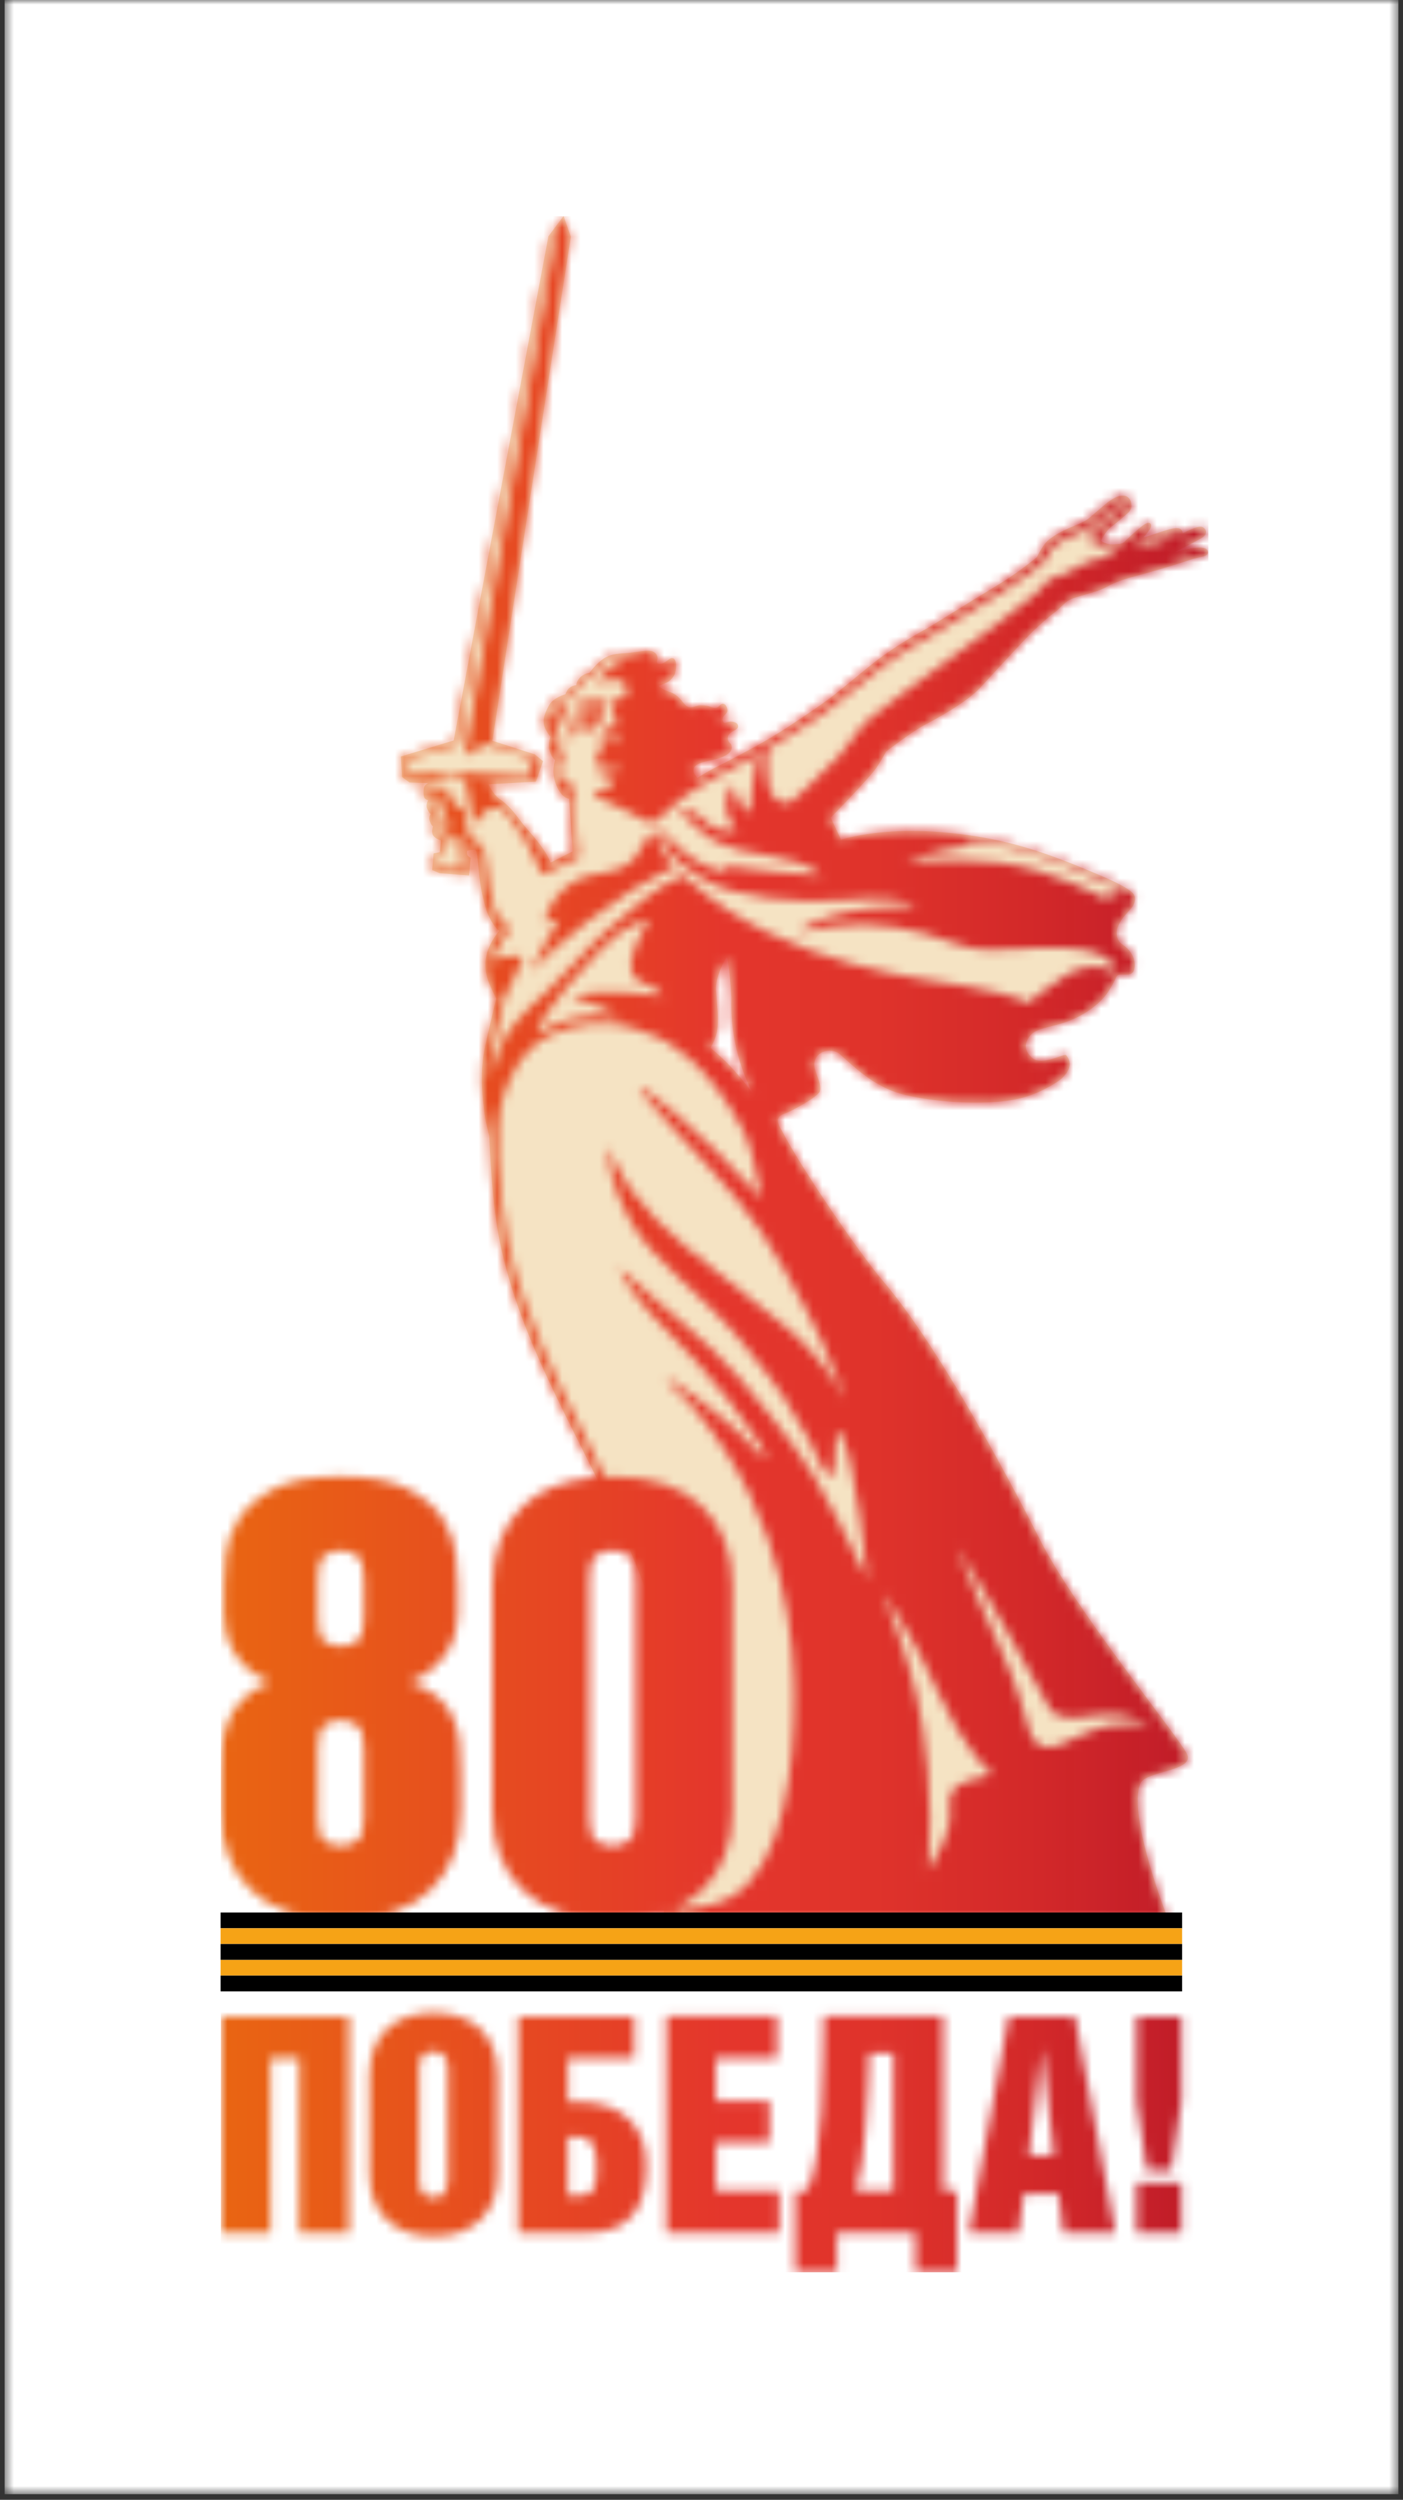
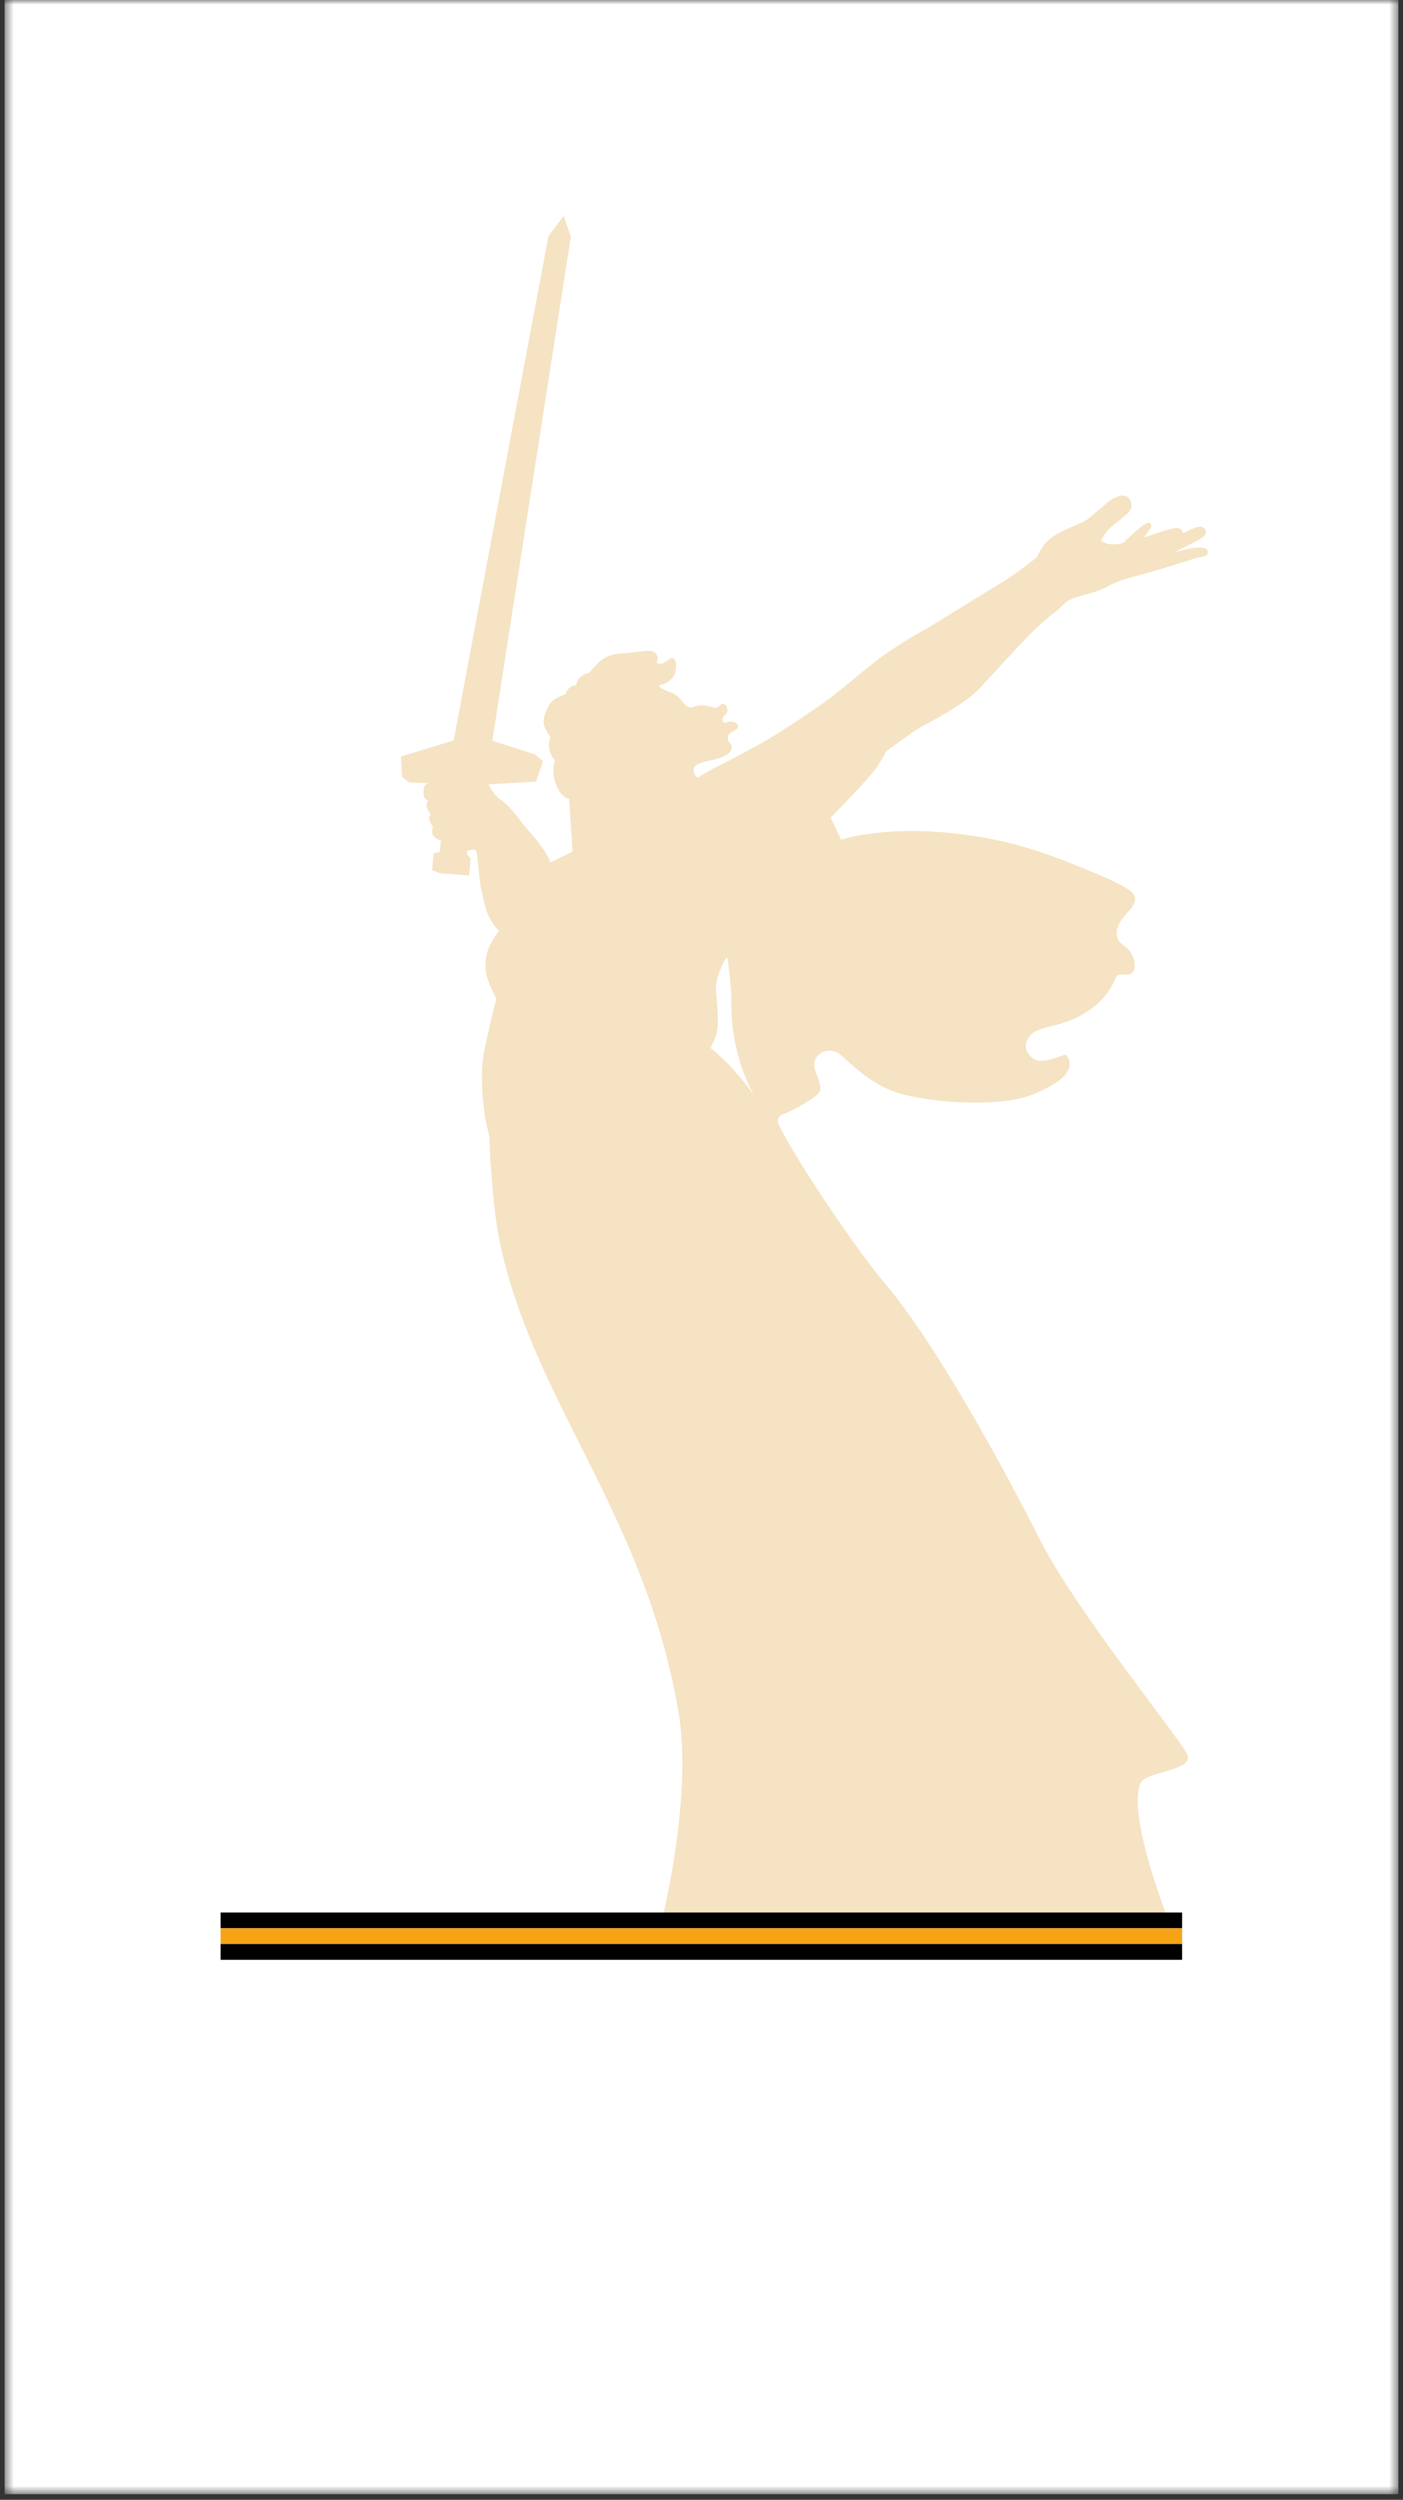
<svg xmlns="http://www.w3.org/2000/svg" width="151" height="269" viewBox="0 0 151 269" fill="none">
  <rect x="0" y="0" width="151" height="269" fill="#333333" stroke="none" />
  <mask id="mask0_24_167" style="mask-type:luminance" maskUnits="userSpaceOnUse" x="0" y="0" width="151" height="269">
    <path d="M150.5 0H0.5V268.396H150.5V0Z" fill="white" />
  </mask>
  <g mask="url(#mask0_24_167)">
    <path d="M150.5 0H0.5V268.396H150.5V0Z" fill="white" />
    <mask id="mask1_24_167" style="mask-type:luminance" maskUnits="userSpaceOnUse" x="0" y="0" width="151" height="269">
      <path d="M150.5 0H0.5V268.396H150.5V0Z" fill="white" />
    </mask>
    <g mask="url(#mask1_24_167)">
      <path d="M126.382 59.446C126.793 59.225 127.167 59.034 127.311 58.958C127.875 58.676 128.37 58.433 128.629 58.288C129.444 57.839 129.68 57.724 129.779 57.397C129.862 57.13 129.718 56.849 129.413 56.712C128.903 56.476 127.296 57.412 127.296 57.374C127.258 57.07 127.083 56.834 126.694 56.826C126.23 56.818 125.643 57.001 124.798 57.283C124.021 57.549 123.245 57.793 123.069 57.839C123.504 57.321 123.633 57.123 123.633 57.123C123.633 57.123 124.044 56.651 123.831 56.354C123.77 56.27 123.625 56.224 123.45 56.285C123.077 56.415 122.407 57.001 121.265 58.06C121.12 58.189 121.059 58.303 120.838 58.448C120.404 58.562 119.612 58.631 119.193 58.517C118.858 58.425 118.637 58.296 118.493 58.181C118.515 58.159 118.965 57.153 119.658 56.651C120.099 56.331 121.318 55.28 121.432 55.173C121.851 54.732 121.79 54.389 121.752 54.153C121.714 53.871 121.554 53.62 121.341 53.468C120.602 52.957 119.33 53.962 119.186 54.077C118.896 54.313 117.564 55.447 117.145 55.806C116.84 56.064 115.98 56.438 115.401 56.674L115.066 56.818C114.35 57.13 113.444 57.595 112.781 58.166C112.324 58.555 111.776 59.56 111.608 59.941C111.235 60.253 109.476 61.692 107.351 62.971C105.744 63.939 104.031 64.997 102.554 65.911C101.449 66.596 100.475 67.198 99.782 67.617C99.652 67.685 96.53 69.338 93.948 71.394C93.164 72.019 92.402 72.643 91.671 73.245C91.062 73.74 90.499 74.204 89.95 74.638C88.427 75.887 84.985 78.088 84.604 78.362C84.094 78.682 83.569 79.01 82.959 79.375C81.33 80.365 77.895 82.155 76.943 82.619C76.57 82.802 75.9 83.183 75.153 83.647C75.131 83.662 75.1 83.678 75.077 83.693L75.062 83.701C74.864 83.495 74.674 83.206 74.651 83.03C74.506 82.117 75.778 82.01 77.126 81.667C78.025 81.439 78.763 80.997 78.756 80.441C78.748 79.923 78.451 80.007 78.352 79.634C78.131 78.758 79.266 78.682 79.418 78.278C79.471 78.141 79.449 77.852 79.091 77.73C78.733 77.608 78.558 77.631 78.063 77.776C77.804 77.852 77.606 77.372 77.918 77.037C78.23 76.702 78.367 76.595 78.268 76.237C78.131 75.735 77.819 75.659 77.629 75.773C77.438 75.887 77.278 76.222 76.897 76.177C76.517 76.131 76.349 75.895 75.39 75.895C74.826 75.895 74.369 76.39 73.813 75.918C73.478 75.636 73.037 74.73 72.024 74.44C71.254 74.219 70.881 73.801 70.881 73.801C70.881 73.801 71.826 73.504 72.123 73.207C72.671 72.651 72.633 72.506 72.724 72.118C72.762 71.958 72.915 70.732 72.245 70.823C72.069 70.846 71.483 71.417 71.102 71.44C70.721 71.463 70.66 71.341 70.721 71.128C70.851 70.671 70.714 70.404 70.394 70.176C69.952 69.856 68.757 70.145 67.728 70.252C66.716 70.358 65.931 70.259 64.979 70.861C64.165 71.386 63.434 72.407 63.434 72.407C63.434 72.407 62.71 72.46 62.253 73.115C62.025 73.45 62.025 73.732 62.025 73.732C62.025 73.732 61.347 73.755 61.027 74.341C60.852 74.661 60.859 74.707 60.859 74.707C60.859 74.707 59.557 75.065 59.108 75.864C58.621 76.74 58.278 77.593 58.712 78.454C59.07 79.162 59.253 79.268 59.253 79.268C59.253 79.268 58.956 79.961 59.131 80.67C59.329 81.469 59.679 81.728 59.732 81.797C59.679 81.98 59.367 82.985 59.748 84.15C60.342 85.947 61.248 85.947 61.248 85.947C61.248 85.947 61.385 88.102 61.484 89.412C61.583 90.714 61.606 91.636 61.606 91.636C61.59 91.628 59.26 92.816 59.26 92.816C59.26 92.816 58.956 92.131 58.72 91.758C57.829 90.326 56.587 89.123 56.069 88.399C55.544 87.683 54.851 86.823 54.409 86.488C54.31 86.381 54.135 86.221 53.823 86.016C53.069 85.513 52.574 84.401 52.574 84.401L57.684 84.112L58.445 81.911L57.554 81.172L52.993 79.71C53.777 74.539 61.438 25.481 61.438 25.481L60.661 23.242L60.654 23.257L60.631 23.273V23.28L59.024 25.42L48.827 79.68L43.146 81.408L43.276 83.617L44.045 84.18L44.068 84.203L46.078 84.272C45.895 84.371 45.636 84.553 45.606 84.873C45.575 85.193 45.545 85.795 45.773 85.962C45.994 86.122 46.086 86.115 46.086 86.115C46.086 86.115 45.796 86.541 45.964 86.99C46.131 87.44 46.352 87.607 46.352 87.607C46.352 87.607 46.101 87.889 46.253 88.346C46.406 88.811 46.603 88.925 46.603 88.925C46.603 88.925 46.375 89.603 46.649 89.945C46.931 90.296 47.449 90.448 47.449 90.448L47.327 91.697L46.664 91.834L46.512 93.631L47.319 93.966L50.487 94.21L50.655 92.321C50.655 92.321 50.365 92.123 50.312 92.024C50.259 91.925 50.259 91.727 50.274 91.552C50.419 91.522 50.685 91.461 50.937 91.43C51.112 91.407 51.203 91.445 51.272 91.621C51.416 92.177 51.493 93.463 51.607 94.461C51.744 95.687 52.026 96.837 52.346 97.957C52.361 98.017 52.901 99.48 53.709 100.173C53.488 100.462 53.176 100.904 52.94 101.315C51.752 103.394 52.338 105.184 52.848 106.273C53.016 106.669 53.206 107.065 53.412 107.461C53.031 108.923 52.368 111.839 52.155 112.883C51.713 115.091 51.843 117.46 52.087 119.272C52.148 119.957 52.254 120.658 52.429 121.282C52.536 121.793 52.627 122.143 52.658 122.272C52.681 122.92 52.917 129.553 53.831 133.825C55.498 141.638 58.857 148.332 62.413 155.43C66.67 163.921 71.072 172.694 73.037 184.3C74.514 193.019 71.475 205.6 71.445 205.729L71.315 206.262L72.214 206.27C72.183 206.278 72.153 206.278 72.123 206.285C72.123 206.285 87.414 206.369 101.678 206.445L124.425 206.582C124.448 206.582 124.463 206.575 124.486 206.567C125.118 206.567 125.552 206.575 125.735 206.575C125.735 206.575 121.295 195.365 122.734 191.915C123.306 190.544 128.766 190.605 127.715 188.671C126.557 186.539 116.094 173.661 112.119 166.061C112.004 165.848 102.333 146.398 95.045 137.861C92.448 134.823 86.104 125.509 84.14 121.648C83.233 120.239 84.003 119.988 84.604 119.775C85.168 119.569 87.993 118.076 88.244 117.429C88.496 116.774 87.727 115.441 87.65 114.756C87.483 113.187 89.409 112.57 90.438 113.484C91.877 114.748 93.918 116.812 96.85 117.673C99.37 118.419 105.653 119.173 109.811 118.191C111.783 117.726 113.756 116.508 114.198 116.112C115.203 115.213 115.416 114.322 114.731 113.53C114.563 113.34 112.172 114.703 111.159 113.888C109.499 112.54 111.075 111.215 111.22 111.116C112.339 110.415 113.908 110.469 115.873 109.501C117.982 108.458 118.934 107.217 119.208 106.813C120.054 105.564 120.031 105.168 120.267 104.978C120.633 104.681 121.798 105.229 122.057 104.369C122.209 103.858 122.156 103.044 121.539 102.29C121.013 101.642 120.526 101.658 120.267 100.927C119.833 99.67 121.181 98.391 121.706 97.789C122.178 97.241 122.262 96.662 122.057 96.319C122.057 96.296 121.942 95.664 118.241 94.126C116.322 93.326 112.583 91.674 108.41 90.661C104.579 89.724 100.391 89.374 97.604 89.42C93.149 89.488 90.521 90.356 90.521 90.356L89.402 87.98C89.402 87.98 93.705 83.624 94.443 82.444C95.19 81.264 95.357 80.875 95.357 80.875C95.357 80.875 98.281 78.652 99.454 78.042C100.635 77.433 104.031 75.598 105.516 73.983C107.001 72.369 109.834 69.277 110.877 68.226C111.921 67.183 113.101 66.178 113.497 65.911C113.893 65.652 114.563 64.868 114.959 64.639C115.934 64.068 117.754 63.901 119.102 63.154C120.457 62.416 121.843 62.096 122.308 61.974C123.465 61.677 126.527 60.778 128.027 60.268C129.383 59.803 129.954 59.986 129.992 59.446C130.06 58.311 126.824 59.354 126.382 59.446ZM76.471 112.753C76.638 112.471 77.126 111.535 77.21 110.728C77.301 109.859 77.271 109.144 77.21 108.496C77.149 107.849 77.103 106.943 77.065 106.608C76.92 105.397 77.941 103.242 78.245 102.998C78.421 103.371 78.733 106.973 78.718 107.506C78.535 113.644 81.17 117.863 81.17 117.863C78.36 114.017 76.532 112.913 76.471 112.753Z" fill="#F5E3C3" />
    </g>
    <mask id="mask2_24_167" style="mask-type:luminance" maskUnits="userSpaceOnUse" x="23" y="23" width="107" height="222">
-       <path d="M122.323 240.235H127.144V234.866H122.323V240.235ZM23.773 216.97V240.242H29.111V221.47H32.218V240.242H37.556V216.97H23.773ZM61.111 229.946H62.337C62.748 229.946 63.075 230.038 63.327 230.22C63.578 230.403 63.761 230.639 63.89 230.929C64.02 231.218 64.104 231.553 64.149 231.934C64.195 232.315 64.218 232.703 64.218 233.114C64.218 233.701 64.195 234.188 64.149 234.584C64.104 234.98 64.02 235.307 63.89 235.551C63.761 235.802 63.563 235.985 63.312 236.099C63.053 236.221 62.695 236.275 62.245 236.275H61.111V229.946ZM55.772 216.97V240.242H63.38C64.568 240.242 65.558 240.044 66.358 239.663C67.157 239.275 67.789 238.757 68.269 238.11C68.741 237.463 69.076 236.701 69.274 235.825C69.465 234.95 69.564 234.028 69.564 233.061C69.564 230.883 68.916 229.185 67.622 227.981C66.327 226.771 64.492 226.169 62.124 226.169H61.118V221.478H68.269V216.977H55.772V216.97ZM71.719 216.97V240.242H83.888V235.742H77.057V230.563H82.822V226.062H77.057V221.463H83.629V216.962H71.719V216.97ZM92.745 232.825C92.905 231.66 93.042 230.411 93.149 229.07C93.255 227.73 93.339 226.359 93.407 224.943C93.469 223.526 93.529 222.186 93.567 220.914H96.157V235.742H92.113C92.372 234.965 92.585 233.99 92.745 232.825ZM88.648 216.97C88.602 218.523 88.572 220.183 88.549 221.95C88.526 223.717 88.465 225.461 88.374 227.174C88.275 228.888 88.115 230.495 87.886 231.995C87.658 233.495 87.331 234.736 86.904 235.734H85.579V244.507H90.08V240.235H98.51V244.507H102.995V235.734H101.503V216.962H88.648V216.97ZM112.096 220.595H112.157L113.421 231.957H110.732L112.096 220.595ZM108.562 216.97L104.259 240.242H109.628L110.177 236.099H113.931L114.418 240.242H120.054L115.682 216.97H108.562ZM122.323 216.97V226.062L123.427 233.503H126.047L127.151 226.062V216.97H122.323ZM45.758 236.244C45.545 236.084 45.385 235.886 45.286 235.658C45.187 235.429 45.134 235.193 45.126 234.942C45.111 234.698 45.111 234.493 45.111 234.34V222.849C45.111 222.651 45.118 222.43 45.126 222.186C45.134 221.942 45.187 221.706 45.286 221.493C45.385 221.28 45.537 221.097 45.758 220.945C45.971 220.793 46.276 220.716 46.664 220.716C47.053 220.716 47.35 220.793 47.555 220.945C47.761 221.097 47.913 221.28 48.005 221.493C48.104 221.706 48.165 221.942 48.18 222.186C48.203 222.437 48.21 222.658 48.21 222.849V234.34C48.21 234.493 48.203 234.691 48.18 234.942C48.157 235.193 48.096 235.429 48.005 235.658C47.906 235.886 47.753 236.077 47.555 236.244C47.35 236.404 47.053 236.488 46.664 236.488C46.276 236.48 45.979 236.404 45.758 236.244ZM43.915 217C43.07 217.282 42.346 217.693 41.73 218.249C41.113 218.797 40.633 219.498 40.29 220.351C39.948 221.204 39.773 222.194 39.773 223.313V233.899C39.773 235.993 40.389 237.638 41.615 238.833C42.841 240.029 44.532 240.631 46.664 240.631C48.819 240.631 50.51 240.029 51.729 238.833C52.947 237.638 53.556 235.993 53.556 233.899V223.313C53.556 222.194 53.381 221.204 53.038 220.351C52.696 219.498 52.216 218.797 51.599 218.249C50.982 217.701 50.259 217.282 49.413 217C48.576 216.718 47.654 216.581 46.664 216.581C45.674 216.581 44.753 216.718 43.915 217ZM34.929 198.068C34.449 197.695 34.213 196.88 34.213 195.608V188.13C34.213 186.866 34.449 186.044 34.929 185.67C35.409 185.297 35.995 185.115 36.688 185.115C37.343 185.115 37.914 185.305 38.417 185.67C38.912 186.044 39.171 186.858 39.171 188.13V195.608C39.171 196.88 38.919 197.695 38.417 198.068C37.914 198.441 37.336 198.624 36.688 198.624C35.995 198.624 35.409 198.441 34.929 198.068ZM34.929 176.601C34.449 176.227 34.213 175.413 34.213 174.156V169.853C34.213 168.589 34.449 167.774 34.929 167.409C35.409 167.036 35.995 166.853 36.688 166.853C37.343 166.853 37.914 167.036 38.417 167.409C38.912 167.782 39.171 168.597 39.171 169.853V174.156C39.171 175.42 38.919 176.235 38.417 176.601C37.914 176.974 37.336 177.156 36.688 177.156C35.995 177.149 35.409 176.966 34.929 176.601ZM29.416 160.25C27.695 161.164 26.446 162.253 25.661 163.51C24.877 164.774 24.42 166.068 24.29 167.394C24.161 168.719 24.092 169.8 24.092 170.622V173.821C24.092 174.384 24.169 175.009 24.321 175.679C24.473 176.357 24.747 177.027 25.136 177.705C25.524 178.375 26.034 178.999 26.666 179.563C27.299 180.126 28.09 180.606 29.05 181.002C27.748 181.528 26.735 182.175 26.012 182.959C25.288 183.744 24.77 184.589 24.443 185.503C24.115 186.417 23.925 187.346 23.856 188.275C23.788 189.212 23.757 190.087 23.757 190.917V194.832C23.757 198.441 24.854 201.305 27.055 203.414C29.248 205.524 32.462 206.582 36.681 206.582C40.9 206.582 44.106 205.531 46.306 203.414C48.5 201.305 49.604 198.441 49.604 194.832V190.917C49.604 189.745 49.558 188.656 49.474 187.658C49.391 186.66 49.155 185.731 48.789 184.886C48.416 184.033 47.875 183.294 47.159 182.662C46.444 182.03 45.431 181.482 44.128 181.002C45.088 180.606 45.903 180.119 46.573 179.532C47.243 178.946 47.784 178.322 48.172 177.674C48.561 177.019 48.842 176.357 49.017 175.687C49.193 175.009 49.276 174.392 49.276 173.829V170.63C49.276 169.808 49.208 168.726 49.078 167.401C48.949 166.076 48.492 164.781 47.708 163.517C46.923 162.253 45.674 161.164 43.953 160.258C42.232 159.344 39.81 158.887 36.673 158.887C33.558 158.88 31.137 159.336 29.416 160.25ZM69.229 90.889C67.294 95.116 63.928 92.946 60.882 95.497C58.91 97.149 58.62 99.244 58.62 99.244C58.62 99.244 59.466 99.023 60.212 98.863C59.854 99.183 57.151 104.452 57.075 104.582C56.998 104.711 60.844 100.424 68.01 95.763C70.584 94.088 72.579 93.365 72.579 93.365C71.087 91.872 70.47 89.465 70.47 89.465C70.47 89.465 69.655 89.953 69.229 90.889ZM62.367 77.319C62.664 76.991 63.22 76.793 63.395 76.763C63.571 76.733 63.601 76.786 63.601 76.786C63.586 76.847 63.563 76.9 63.548 76.961C63.548 76.961 62.916 77.197 62.664 77.456C62.405 77.715 62.253 77.89 62.207 78.027C62.169 78.164 62.131 78.24 62.131 78.24C62.131 78.24 62.07 77.654 62.367 77.319ZM64.317 75.476C62.276 75.027 61.629 76.39 61.629 76.39C62.451 76.085 63.144 75.712 63.852 76.245C63.38 76.291 62.436 76.443 61.933 77.037C61.263 77.829 61.514 78.819 61.545 79.459C61.552 79.565 61.895 79.01 62.253 78.91C62.184 78.674 62.192 78.583 62.283 78.317C62.405 77.89 62.771 77.585 63.106 77.486C63.068 77.997 63.296 77.913 63.791 77.989C63.753 78.042 63.715 78.088 63.669 78.134C63.609 78.134 63.54 78.134 63.479 78.134C63.35 78.134 63.228 78.134 63.106 78.164C62.938 78.202 62.748 78.24 62.596 78.454C63.053 78.385 63.357 78.484 63.342 78.819C64.431 78.103 64.949 77.532 64.675 76.329C65.002 75.872 65.2 75.537 65.238 74.966C64.911 75.301 64.804 75.514 64.317 75.476ZM95.06 171.43C95.06 171.43 96.438 173.425 97.269 174.948C98.495 177.21 99.089 177.88 101.137 182.434C102.249 184.909 103.704 187.308 104.815 188.739C105.166 189.189 105.47 189.539 105.699 189.813L106.788 190.94L104.237 191.618C104.153 191.648 104.061 191.679 103.97 191.709C102.12 192.319 102.18 193.461 102.219 194.527C102.257 195.555 102.569 196.987 99.911 201.312C100.886 184.741 97.109 177.271 95.06 171.43ZM64.157 198.068C63.677 197.703 63.441 196.88 63.441 195.616V169.853C63.441 168.589 63.677 167.774 64.157 167.401C64.637 167.028 65.223 166.845 65.916 166.845C66.571 166.845 67.142 167.028 67.645 167.401C68.147 167.774 68.399 168.589 68.399 169.853V195.616C68.399 196.88 68.147 197.695 67.645 198.068C67.142 198.441 66.571 198.624 65.916 198.624C65.223 198.624 64.637 198.441 64.157 198.068ZM110.832 186.371C110.23 184.094 109.164 180.606 107.595 177.24C105.12 171.925 105.402 172.252 104.313 169.754C104.13 169.335 102.889 166.312 103.14 166.701C104.823 169.297 106.894 172.854 109.095 176.821C109.872 178.223 111.913 181.71 113.048 183.957C113.497 184.84 115.515 184.878 115.766 184.84C119.589 184.315 120.869 184.178 123.808 185.648C123.808 185.648 123.534 185.609 123.153 185.571C122.658 185.518 121.996 185.472 121.531 185.51C119.528 185.663 119.071 185.526 116.094 186.843C115.667 187.034 114.845 187.399 114.015 187.78C113.657 187.94 113.276 188.024 112.91 188.024C111.981 188.016 111.129 187.49 110.832 186.371ZM63.144 155.041C59.618 148.005 56.283 141.349 54.638 133.65C54.044 130.847 53.739 127.009 53.594 124.565C53.564 122.554 53.533 119.995 54.204 117.863C54.402 117.231 54.95 115.906 55.567 114.817C56.191 113.728 56.96 113.043 57.394 112.609C57.859 112.144 59.915 110.522 63.548 110.194C67.279 109.859 69.427 111.124 70.546 111.52C71.635 111.9 76.121 114.231 79.989 121.633C80.911 123.392 81.345 126.042 81.977 128.966C75.115 121.404 69.046 116.668 68.817 117.025C68.559 117.421 75.847 124.991 76.41 125.699C76.737 126.111 81.314 130.809 84.475 136.719C84.482 136.734 84.49 136.742 84.49 136.757C84.642 137.061 84.802 137.358 84.97 137.655C87.559 142.171 89.546 146.497 91.062 150.571C89.242 147.517 87.011 144.73 84.322 142.59C74.994 135.142 71.194 132.538 68.041 128.182C66.221 125.669 65.482 123.331 65.482 123.331C65.368 125.38 66.007 127.976 67.744 131.182C70.386 136.064 75.26 138.737 80.043 144.662C84.49 150.168 84.703 150.807 87.125 155.034C87.993 156.542 88.541 158.803 89.501 158.803C90.049 158.803 89.745 153.914 90.156 154.013C90.392 154.067 90.552 154.409 90.643 154.6C91.153 155.651 91.389 156.861 91.633 157.996C91.999 159.702 92.28 161.423 92.532 163.152C92.798 164.964 93.027 166.792 93.21 168.62C93.232 168.84 93.255 169.061 93.27 169.282C93.286 169.457 93.255 169.762 93.324 169.922C91.138 165.2 88.785 160.844 87.559 158.803C85.153 154.79 80.355 149.231 79.494 148.195C76.265 144.334 70.973 140.466 67.553 137.214C65.094 134.876 68.383 139.59 69.952 141.265C72.161 143.634 77.248 148.386 81.596 155.087C82.83 156.983 82.761 157.684 81.01 155.696C77.971 152.239 69.868 146.52 72.13 149.018C72.13 149.018 73.554 150.19 74.712 151.569C84.916 163.7 85.48 177.758 85.48 182.441C85.526 190.072 84.33 200.513 79.045 203.909C76.509 205.539 73.067 205.463 72.442 205.432C73.623 204.93 74.643 204.267 75.511 203.437C77.705 201.328 78.809 198.464 78.809 194.855V170.645C78.809 167.036 77.712 164.172 75.511 162.063C73.311 159.953 70.105 158.902 65.886 158.902C65.596 158.902 65.314 158.918 65.033 158.933C64.431 157.608 63.791 156.321 63.144 155.041ZM76.471 112.753C76.638 112.471 77.126 111.535 77.21 110.728C77.301 109.859 77.271 109.144 77.21 108.489C77.149 107.834 77.103 106.943 77.065 106.6C76.928 105.389 77.941 103.234 78.245 102.99C78.421 103.363 78.733 106.966 78.718 107.499C78.535 113.637 81.17 117.856 81.17 117.856C78.36 114.017 76.532 112.913 76.471 112.753ZM64.766 102.061C67.728 98.985 69.846 99.053 69.846 99.053C69.846 99.053 68.376 101.414 68.018 102.99C67.698 104.369 67.972 105.404 69.404 105.884C71.041 106.44 71.353 107.179 71.353 107.179C71.353 107.179 63.669 106.12 61.537 107.362C61.537 107.362 64.515 107.971 66.898 109.562C66.723 109.532 65.307 109.052 62.877 109.38C60.54 109.699 58.986 110.484 58.087 111.063C58.034 111.093 57.988 111.116 57.95 111.116C57.516 111.124 58.491 108.588 64.766 102.061ZM104.777 90.867C104.457 90.638 103.993 90.44 103.437 90.28C105.965 90.577 108.273 91.004 110.161 91.491C111.997 91.963 115.865 93.433 119.696 95.284C119.939 95.405 120.541 95.725 120.952 95.946C120.031 96.053 118.934 96.7 118.934 96.7C118.934 96.7 112.857 93.418 107.542 92.839C103.148 92.359 97.489 92.748 97.489 92.748C97.489 92.748 100.124 91.56 104.777 90.867ZM46.992 93.395L47.076 92.138L47.654 92.024L47.784 90.455C47.974 90.379 48.256 90.273 48.393 90.242C49.231 90.014 49.688 90.433 49.688 90.433L49.589 91.902L49.764 92.017C49.764 92.017 49.703 93.509 49.65 93.623C49.65 93.631 49.611 93.631 49.558 93.631C49.094 93.639 46.992 93.395 46.992 93.395ZM46.771 89.473C46.725 88.94 46.961 88.795 46.961 88.795C46.961 88.795 47.274 88.46 47.982 88.491C48.454 88.513 48.515 88.727 48.515 88.917C48.515 89.184 48.248 89.458 47.898 89.519C47.563 89.572 46.999 89.755 46.984 89.922C46.908 89.823 46.794 89.663 46.771 89.473ZM46.527 88.293C46.284 87.47 47.266 87.15 47.464 87.135C47.624 87.12 47.875 87.059 48.005 87.303C48.058 87.409 48.172 87.836 47.677 88.072C47.197 88.3 47.045 88.338 46.878 88.544C46.84 88.59 46.771 88.696 46.779 88.727C46.672 88.651 46.603 88.559 46.527 88.293ZM46.245 86.815C46.047 86.031 46.992 85.802 47.236 85.78C47.403 85.764 47.639 85.787 47.784 85.985C47.845 86.069 47.89 86.244 47.799 86.412C47.692 86.594 47.494 86.541 47.289 86.617C46.885 86.762 46.611 87.021 46.474 87.166C46.367 87.067 46.261 86.884 46.245 86.815ZM59.854 75.682C60.303 75.225 61.286 74.951 61.286 74.951C61.286 74.951 61.332 74.478 61.712 74.303C61.994 74.174 62.398 74.067 62.398 74.067C62.398 74.067 62.428 73.466 62.779 73.199C63.129 72.932 63.327 72.879 63.609 72.818C64.362 72.003 65.215 70.831 66.396 70.724C67.287 70.64 68.185 70.526 68.597 70.45C68.703 70.427 69.533 70.313 69.64 70.541C68.924 70.534 68.041 70.579 67.211 70.869C66.525 71.112 66.502 71.371 66.312 71.562C66.122 71.752 65.718 71.965 65.528 72.041C65.337 72.11 65.124 72.232 65.025 72.399C64.934 72.567 64.979 72.658 64.743 72.78C64.507 72.902 64.195 73.458 64.195 73.458C64.195 73.458 65.429 73.108 66.099 73.13C67.005 73.153 67.553 73.648 67.523 74.395C67.508 74.798 67.02 75.438 65.886 75.293C65.886 75.293 65.741 75.788 65.855 76.123C65.962 76.428 66.175 77.182 66.282 77.593C66.297 77.669 66.32 77.745 66.343 77.822C66.35 77.852 66.35 77.867 66.35 77.867V77.875C66.388 77.997 66.426 78.118 66.464 78.218C66.495 78.317 66.411 78.263 66.274 78.202C66.091 78.126 65.809 78.05 65.543 78.324L65.078 78.674C64.85 78.88 64.446 79.192 64.522 79.352C64.599 79.512 64.698 79.588 64.918 79.619C65.124 79.649 66.243 79.642 66.571 79.619C66.655 79.626 66.731 79.626 66.807 79.634V79.642C66.799 79.649 66.845 79.84 66.898 80.114C66.495 79.885 65.741 79.878 65.718 79.893C65.505 79.885 65.314 79.961 65.109 80.068C64.766 80.243 64.378 80.791 64.256 81.34C64.027 82.376 64.248 82.718 65.429 82.657L65.436 82.665C65.985 82.688 66.259 82.665 66.678 82.665C66.716 82.665 66.754 82.657 66.792 82.657C66.525 83.038 66.198 83.221 66.198 83.221C66.198 83.221 65.931 83.228 65.825 83.236C65.535 83.251 65.314 83.244 65.147 83.244C64.88 83.236 64.758 83.221 64.728 83.312C64.5 83.99 64.827 83.906 65.177 83.822C65.421 83.761 65.68 83.708 65.771 83.906C65.863 84.119 65.718 84.599 65.535 84.889C65.451 85.018 65.139 84.995 64.835 84.965C64.568 84.942 64.309 84.919 64.195 84.995C63.631 85.353 63.913 85.498 64.819 86.016C65.459 86.381 67.226 87.074 67.607 87.341C67.987 87.607 69.922 88.605 70.112 88.559C70.721 88.399 72.382 86.785 72.427 86.739C73.509 85.65 76.402 83.868 77.293 83.442C78.017 83.091 80.141 81.987 81.855 81.035C81.505 81.675 81.139 82.779 80.979 84.675C80.85 86.404 80.758 87.897 80.233 87.303C78.931 85.818 79.007 84.089 78.756 84.523C78.101 85.681 78.017 86.297 78.184 87.219C78.481 88.902 79.715 89.42 79.144 89.427C77.042 89.45 76.387 88.986 75.192 87.737C74.43 86.937 73.036 87.31 73.036 87.31C73.036 87.31 74.217 88.361 75.778 89.694C77.773 91.4 81.208 91.849 83.477 92.23C87.308 92.87 88.442 94.24 88.442 94.24C88.442 94.24 78.649 93.585 77.826 92.915L78.542 93.852C74.537 93.738 70.889 88.986 70.889 88.986C70.889 88.986 71.331 90.707 72.069 91.643C73.105 92.969 74.43 93.852 76.037 94.781C79.327 96.685 86.043 97.126 89.676 96.89C91.093 96.799 92.638 96.7 93.659 96.677C97.588 96.593 98.525 97.522 98.525 97.522C98.525 97.522 90.118 97.286 86.074 100.096C85.602 100.424 87.924 99.959 89.684 99.678C93.788 99.015 98.7 99.952 102.569 101.452C105.181 102.465 107.184 102.282 109.75 102.107C111.273 102 112.994 101.894 115.149 102.038C120.297 102.381 120.107 104.681 120.107 104.681C120.107 104.681 117.914 103.051 114.7 104.97C112.743 106.135 110.664 107.933 110.664 107.933C110.664 107.933 109.796 107.194 104.008 106.128C100.33 105.45 84.65 104.14 74.133 94.751C73.912 94.552 73.714 94.37 73.531 94.202C70.881 95.207 68.003 97.812 65.467 99.99C63.197 101.947 61.263 104.513 58.978 106.57C58.978 106.57 55.453 109.623 54.417 111.535C54.173 111.976 53.244 113.835 52.696 116.058C52.696 115.076 52.772 114.063 52.97 113.088C53.183 112.022 53.396 111.085 53.587 110.278C53.815 109.273 54.097 108.184 54.341 107.27C54.95 106.059 56.488 102.967 56.222 102.937C55.681 102.868 54.805 102.808 54.006 103.028C53.648 103.127 53.351 103.242 53.107 103.356C53.168 102.861 53.328 102.335 53.648 101.779C54.006 101.155 54.912 99.921 54.912 99.921C54.912 99.921 53.572 99.122 53.115 97.606C52.703 96.243 52.513 94.484 52.368 93.197C52.254 92.116 52.185 91.59 52.056 91.331C51.835 90.889 51.538 90.501 50.876 90.6C50.815 90.608 50.739 90.623 50.67 90.631C50.739 90.539 50.8 90.448 50.8 90.379C50.815 89.854 50.206 89.504 50.152 89.245C50.084 88.932 50.106 88.308 50.19 87.965C50.472 86.823 49.193 87.127 48.637 86.153C48.111 85.224 48.225 84.317 47.281 84.835C46.923 85.033 46.284 85.376 46.017 85.566C45.758 84.866 46.032 84.622 46.581 84.203C46.695 84.127 46.832 84.043 46.916 83.998C47.662 83.579 48.774 83.442 49.231 83.533C49.954 83.678 50.404 84.599 50.388 85.087C50.373 85.566 50.404 86.183 50.632 86.709C50.86 87.227 50.883 87.775 50.944 88.064C51.005 88.354 51.256 88.468 51.256 88.468C51.934 87.508 52.406 87.044 53.229 86.869C53.686 86.899 54.059 86.8 55.011 88.171C55.194 88.437 56.115 89.709 56.77 90.798C57.425 91.879 58.324 94.118 58.324 94.118L62.329 92.222C62.329 92.222 61.872 88.506 61.857 87.63C61.819 85.353 61.545 84.302 61.545 84.302C61.545 84.302 61.035 84.432 60.783 84.272C60.669 84.203 60.41 84.112 60.296 83.556C60.007 82.177 60.669 81.53 60.669 81.53C60.273 81.188 60.067 80.449 60.205 79.504C60.303 78.827 59.831 79.299 59.55 79.885C59.451 79.748 59.458 79.512 59.58 79.215C60.09 77.943 60.829 76.832 61.263 75.522C61.263 75.522 60.996 75.583 60.745 75.689C60.502 75.796 60.182 76.123 59.877 76.565C59.671 76.87 59.176 77.228 58.902 77.624C58.902 77.54 58.902 76.633 59.854 75.682ZM122.666 58.448C122.666 58.448 124.006 58.006 124.691 57.785C126.443 57.222 126.58 57.222 126.649 57.405C126.732 57.61 126.291 57.793 126.055 57.885C125.476 58.105 122.544 58.996 122.171 59.118C122.384 58.874 122.453 58.699 122.666 58.448ZM82.67 84.279C82.418 82.634 82.51 81.264 82.594 80.586C82.883 80.418 83.157 80.258 83.386 80.121C85.069 79.101 86.158 78.4 87.833 77.296C89.036 76.504 90.499 75.308 92.197 73.922C92.928 73.328 93.682 72.704 94.466 72.079C96.979 70.077 100.132 68.409 100.185 68.378C100.893 67.944 101.876 67.343 102.988 66.657C104.465 65.743 106.179 64.693 107.778 63.718C110.23 62.24 112.141 60.611 112.225 60.542L112.339 60.39C112.606 59.788 113.063 59.088 113.261 58.89C113.71 58.417 114.791 57.892 115.401 57.626L115.736 57.481C116.436 57.184 117.305 56.818 117.708 56.468C118.119 56.11 119.437 54.991 119.726 54.755C120.099 54.45 120.671 54.107 120.838 54.183C120.846 54.191 121.082 54.305 120.8 54.579C120.785 54.587 119.551 55.653 119.14 55.95C118.942 56.095 118.767 56.262 118.614 56.43C118.454 56.575 118.295 56.719 118.196 56.849C117.487 57.74 117.03 57.938 117.107 57.983C117.731 58.417 118.576 58.874 118.576 58.874C119.193 59.27 119.879 59.194 120.358 59.034C119.802 59.636 118.957 60.07 118.462 60.131C117.655 60.245 117.228 60.413 116.779 60.649C115.538 61.288 114.578 61.883 114.274 61.928C112.69 62.149 112.705 62.773 111.441 63.931C110.915 64.411 103.414 70.214 101.015 71.782C98.616 73.351 94.169 76.976 93.689 77.281C92.669 77.928 91.763 79.756 90.338 81.309C88.168 83.678 85.541 85.901 85.312 86.145C85.168 86.297 84.894 86.396 84.574 86.396C83.858 86.396 82.913 85.894 82.67 84.279ZM43.649 81.705C43.854 81.614 49.2 80.121 49.2 80.121L59.26 25.466L60.288 24.125L59.854 25.222L50 81.317L52.437 80.03L57.463 81.66L56.808 83.624L49.543 83.129L43.732 83.411C43.71 83.091 43.656 82.086 43.649 81.705ZM60.616 23.288L60.593 23.303V23.318L58.986 25.458L48.789 79.718L43.131 81.416L43.26 83.624L44.029 84.188L44.052 84.211L46.063 84.279C45.88 84.378 45.621 84.561 45.591 84.881C45.56 85.201 45.53 85.802 45.758 85.97C45.979 86.13 46.063 86.122 46.063 86.122C46.063 86.122 45.773 86.549 45.941 86.998C46.108 87.447 46.329 87.615 46.329 87.615C46.329 87.615 46.078 87.897 46.23 88.354C46.383 88.818 46.581 88.932 46.581 88.932C46.581 88.932 46.352 89.61 46.626 89.953C46.908 90.303 47.426 90.455 47.426 90.455L47.296 91.704L46.634 91.841L46.482 93.639L47.289 93.974L50.457 94.217L50.624 92.329C50.624 92.329 50.335 92.131 50.282 92.032C50.228 91.933 50.228 91.735 50.244 91.56C50.388 91.529 50.655 91.468 50.906 91.438C51.081 91.415 51.173 91.453 51.241 91.628C51.386 92.184 51.462 93.479 51.569 94.469C51.706 95.687 51.987 96.845 52.307 97.964C52.323 98.025 52.863 99.487 53.67 100.18C53.45 100.47 53.137 100.911 52.901 101.323C51.713 103.402 52.3 105.191 52.81 106.28C52.977 106.676 53.168 107.072 53.373 107.468C52.993 108.93 52.33 111.847 52.117 112.89C51.675 115.099 51.805 117.467 52.048 119.28C52.109 119.965 52.216 120.666 52.391 121.29C52.498 121.8 52.589 122.151 52.62 122.28C52.642 122.927 52.886 129.56 53.792 133.833C55.46 141.646 58.819 148.34 62.367 155.437C62.954 156.603 63.54 157.775 64.119 158.963C60.776 159.23 58.164 160.25 56.29 162.048C54.089 164.157 52.993 167.02 52.993 170.63V194.839C52.993 198.449 54.089 201.312 56.29 203.422C58.483 205.531 61.697 206.59 65.916 206.59C67.98 206.59 69.8 206.331 71.376 205.828L71.27 206.278L72.168 206.285C72.138 206.293 72.107 206.293 72.077 206.3C72.077 206.3 87.368 206.384 101.632 206.46L124.379 206.597C124.402 206.597 124.417 206.59 124.44 206.582C125.072 206.59 125.506 206.59 125.689 206.59C125.689 206.59 121.249 195.38 122.689 191.93C123.26 190.559 128.72 190.62 127.669 188.686C126.512 186.561 116.048 173.676 112.073 166.076C111.959 165.863 102.287 146.413 94.999 137.876C92.402 134.838 86.059 125.524 84.094 121.663C83.188 120.254 83.957 120.003 84.558 119.79C85.122 119.584 87.955 118.092 88.199 117.444C88.45 116.789 87.681 115.457 87.612 114.771C87.445 113.203 89.371 112.586 90.4 113.5C91.839 114.764 93.88 116.827 96.812 117.688C99.34 118.434 105.615 119.188 109.781 118.206C111.753 117.741 113.725 116.523 114.167 116.127C115.172 115.228 115.385 114.337 114.7 113.545C114.632 113.469 114.175 113.659 113.596 113.85C112.781 114.116 111.723 114.383 111.129 113.903C109.461 112.563 111.045 111.23 111.189 111.139C112.309 110.438 113.878 110.491 115.842 109.524C117.952 108.489 118.904 107.24 119.178 106.836C120.023 105.587 120 105.199 120.236 105.001C120.374 104.887 120.625 104.894 120.891 104.902C121.348 104.917 121.859 104.925 122.026 104.384C122.178 103.874 122.125 103.059 121.508 102.297C120.983 101.65 120.488 101.665 120.236 100.934C119.802 99.678 121.15 98.398 121.676 97.797C122.148 97.256 122.232 96.669 122.026 96.327C122.026 96.304 121.912 95.672 118.211 94.134C116.292 93.334 112.553 91.681 108.379 90.669C104.549 89.732 100.36 89.382 97.573 89.427C93.118 89.496 90.491 90.364 90.491 90.364L89.371 87.988C89.371 87.988 93.674 83.632 94.413 82.452C95.159 81.271 95.327 80.883 95.327 80.883C95.327 80.883 98.251 78.659 99.424 78.05C100.604 77.441 104.001 75.605 105.486 73.991C106.971 72.376 109.803 69.277 110.854 68.234C111.898 67.19 113.078 66.185 113.466 65.919C113.862 65.66 114.533 64.875 114.929 64.639C115.903 64.068 117.723 63.901 119.071 63.162C120.419 62.423 121.813 62.103 122.277 61.981C123.435 61.684 126.496 60.786 127.997 60.276C129.352 59.811 129.923 59.994 129.961 59.453C130.037 58.326 126.809 59.37 126.359 59.461C126.77 59.24 127.144 59.05 127.288 58.974C127.852 58.692 128.347 58.448 128.606 58.303C129.421 57.854 129.657 57.74 129.756 57.412C129.839 57.146 129.695 56.864 129.39 56.727C129.116 56.597 128.514 56.818 128.019 57.039C127.608 57.222 127.273 57.405 127.273 57.389C127.235 57.085 127.06 56.849 126.671 56.841C126.207 56.834 125.621 57.016 124.775 57.306C123.998 57.572 123.222 57.816 123.047 57.862C123.481 57.344 123.61 57.146 123.61 57.146C123.61 57.146 124.021 56.674 123.808 56.377C123.747 56.3 123.602 56.247 123.427 56.308C123.062 56.438 122.384 57.024 121.242 58.083C121.097 58.212 121.036 58.326 120.815 58.471C120.381 58.585 119.589 58.654 119.17 58.539C118.835 58.448 118.614 58.326 118.47 58.204C118.485 58.181 118.942 57.176 119.635 56.674C120.077 56.354 121.295 55.303 121.402 55.196C121.82 54.755 121.76 54.412 121.721 54.176C121.683 53.894 121.523 53.643 121.31 53.49C120.572 52.98 119.3 53.985 119.155 54.1C118.866 54.336 117.533 55.47 117.114 55.828C116.81 56.087 115.949 56.46 115.37 56.697L115.035 56.841C114.319 57.153 113.413 57.61 112.751 58.189C112.294 58.578 111.745 59.583 111.578 59.964C111.205 60.276 109.446 61.715 107.321 62.994C105.714 63.962 104.001 65.02 102.523 65.934C101.419 66.619 100.437 67.221 99.751 67.64C99.622 67.708 96.499 69.361 93.918 71.417C93.133 72.041 92.364 72.666 91.641 73.267C91.031 73.763 90.468 74.227 89.92 74.661C88.397 75.91 84.954 78.111 84.574 78.385C84.064 78.705 83.538 79.032 82.929 79.398C81.299 80.388 77.865 82.177 76.913 82.642C76.54 82.825 75.869 83.206 75.123 83.67C75.1 83.685 75.07 83.701 75.047 83.708L75.024 83.723C74.834 83.518 74.636 83.228 74.613 83.053C74.468 82.139 75.74 82.033 77.088 81.69C77.994 81.462 78.725 81.02 78.718 80.464C78.71 79.946 78.413 80.03 78.314 79.657C78.093 78.781 79.228 78.705 79.38 78.301C79.433 78.164 79.41 77.875 79.052 77.753C78.695 77.631 78.519 77.662 78.025 77.799C77.766 77.875 77.568 77.395 77.88 77.06C78.192 76.725 78.329 76.618 78.23 76.26C78.093 75.758 77.781 75.682 77.59 75.796C77.4 75.918 77.24 76.245 76.859 76.199C76.478 76.154 76.311 75.918 75.352 75.918C75.161 75.918 74.978 75.971 74.803 76.032C74.468 76.146 74.141 76.253 73.775 75.941C73.44 75.659 72.998 74.752 71.986 74.463C71.216 74.242 70.843 73.823 70.843 73.823C70.843 73.823 71.787 73.526 72.085 73.229C72.633 72.674 72.595 72.529 72.686 72.14C72.724 71.981 72.876 70.754 72.199 70.846C72.031 70.869 71.437 71.44 71.056 71.463C70.676 71.486 70.615 71.364 70.676 71.15C70.805 70.694 70.668 70.427 70.348 70.198C69.906 69.879 68.711 70.176 67.683 70.275C66.662 70.374 65.878 70.275 64.934 70.884C64.111 71.409 63.388 72.43 63.388 72.43C63.388 72.43 62.664 72.475 62.215 73.138C61.986 73.473 61.986 73.755 61.986 73.755C61.986 73.755 61.309 73.778 60.989 74.364C60.814 74.684 60.821 74.73 60.821 74.73C60.821 74.73 59.519 75.088 59.07 75.887C58.582 76.763 58.24 77.616 58.674 78.476C59.032 79.185 59.215 79.291 59.215 79.291C59.215 79.291 58.917 79.984 59.093 80.692C59.291 81.492 59.641 81.751 59.694 81.82C59.641 82.002 59.329 83.008 59.709 84.173C60.303 85.97 61.21 85.97 61.21 85.97C61.21 85.97 61.347 88.125 61.446 89.435C61.545 90.737 61.568 91.659 61.568 91.659C61.545 91.651 59.222 92.839 59.222 92.839C59.222 92.839 58.917 92.154 58.681 91.781C57.79 90.349 56.549 89.146 56.031 88.422C55.506 87.706 54.813 86.846 54.371 86.511C54.272 86.404 54.097 86.244 53.785 86.038C53.031 85.536 52.536 84.424 52.536 84.424L57.646 84.135L58.407 81.934L57.509 81.203L52.947 79.741C53.731 74.57 61.392 25.512 61.392 25.512L60.616 23.273V23.288Z" fill="white" />
-     </mask>
+       </mask>
    <g mask="url(#mask2_24_167)">
      <path d="M130.06 23.273H23.773V244.514H130.06V23.273Z" fill="url(#paint0_linear_24_167)" />
    </g>
    <mask id="mask3_24_167" style="mask-type:luminance" maskUnits="userSpaceOnUse" x="0" y="0" width="151" height="269">
      <path d="M150.5 0H0.5V268.396H150.5V0Z" fill="white" />
    </mask>
    <g mask="url(#mask3_24_167)">
      <path d="M23.742 205.805V206.163V207.496H127.227V206.163V205.805H23.742Z" fill="black" />
    </g>
    <mask id="mask4_24_167" style="mask-type:luminance" maskUnits="userSpaceOnUse" x="0" y="0" width="151" height="269">
      <path d="M150.5 0H0.5V268.396H150.5V0Z" fill="white" />
    </mask>
    <g mask="url(#mask4_24_167)">
      <path d="M23.742 207.496V207.862V209.194H127.227V207.862V207.496H23.742Z" fill="#F6A316" />
    </g>
    <mask id="mask5_24_167" style="mask-type:luminance" maskUnits="userSpaceOnUse" x="0" y="0" width="151" height="269">
      <path d="M150.5 0H0.5V268.396H150.5V0Z" fill="white" />
    </mask>
    <g mask="url(#mask5_24_167)">
-       <path d="M23.742 210.893V211.258V212.591H127.227V211.258V210.893H23.742Z" fill="#F6A316" />
-     </g>
+       </g>
    <mask id="mask6_24_167" style="mask-type:luminance" maskUnits="userSpaceOnUse" x="0" y="0" width="151" height="269">
      <path d="M150.5 0H0.5V268.396H150.5V0Z" fill="white" />
    </mask>
    <g mask="url(#mask6_24_167)">
      <path d="M23.742 209.194V209.56V210.893H127.227V209.56V209.194H23.742Z" fill="black" />
    </g>
    <mask id="mask7_24_167" style="mask-type:luminance" maskUnits="userSpaceOnUse" x="0" y="0" width="151" height="269">
-       <path d="M150.5 0H0.5V268.396H150.5V0Z" fill="white" />
+       <path d="M150.5 0V268.396H150.5V0Z" fill="white" />
    </mask>
    <g mask="url(#mask7_24_167)">
      <path d="M23.742 212.591V212.956V214.289H127.227V212.956V212.591H23.742Z" fill="black" />
    </g>
  </g>
  <defs>
    <linearGradient id="paint0_linear_24_167" x1="23.771" y1="133.893" x2="130.055" y2="133.893" gradientUnits="userSpaceOnUse">
      <stop stop-color="#E96512" />
      <stop offset="0.51" stop-color="#E4362C" />
      <stop offset="0.662" stop-color="#DF332B" />
      <stop offset="0.83" stop-color="#D22829" />
      <stop offset="1" stop-color="#BD1826" stop-opacity="0.99" />
    </linearGradient>
  </defs>
</svg>